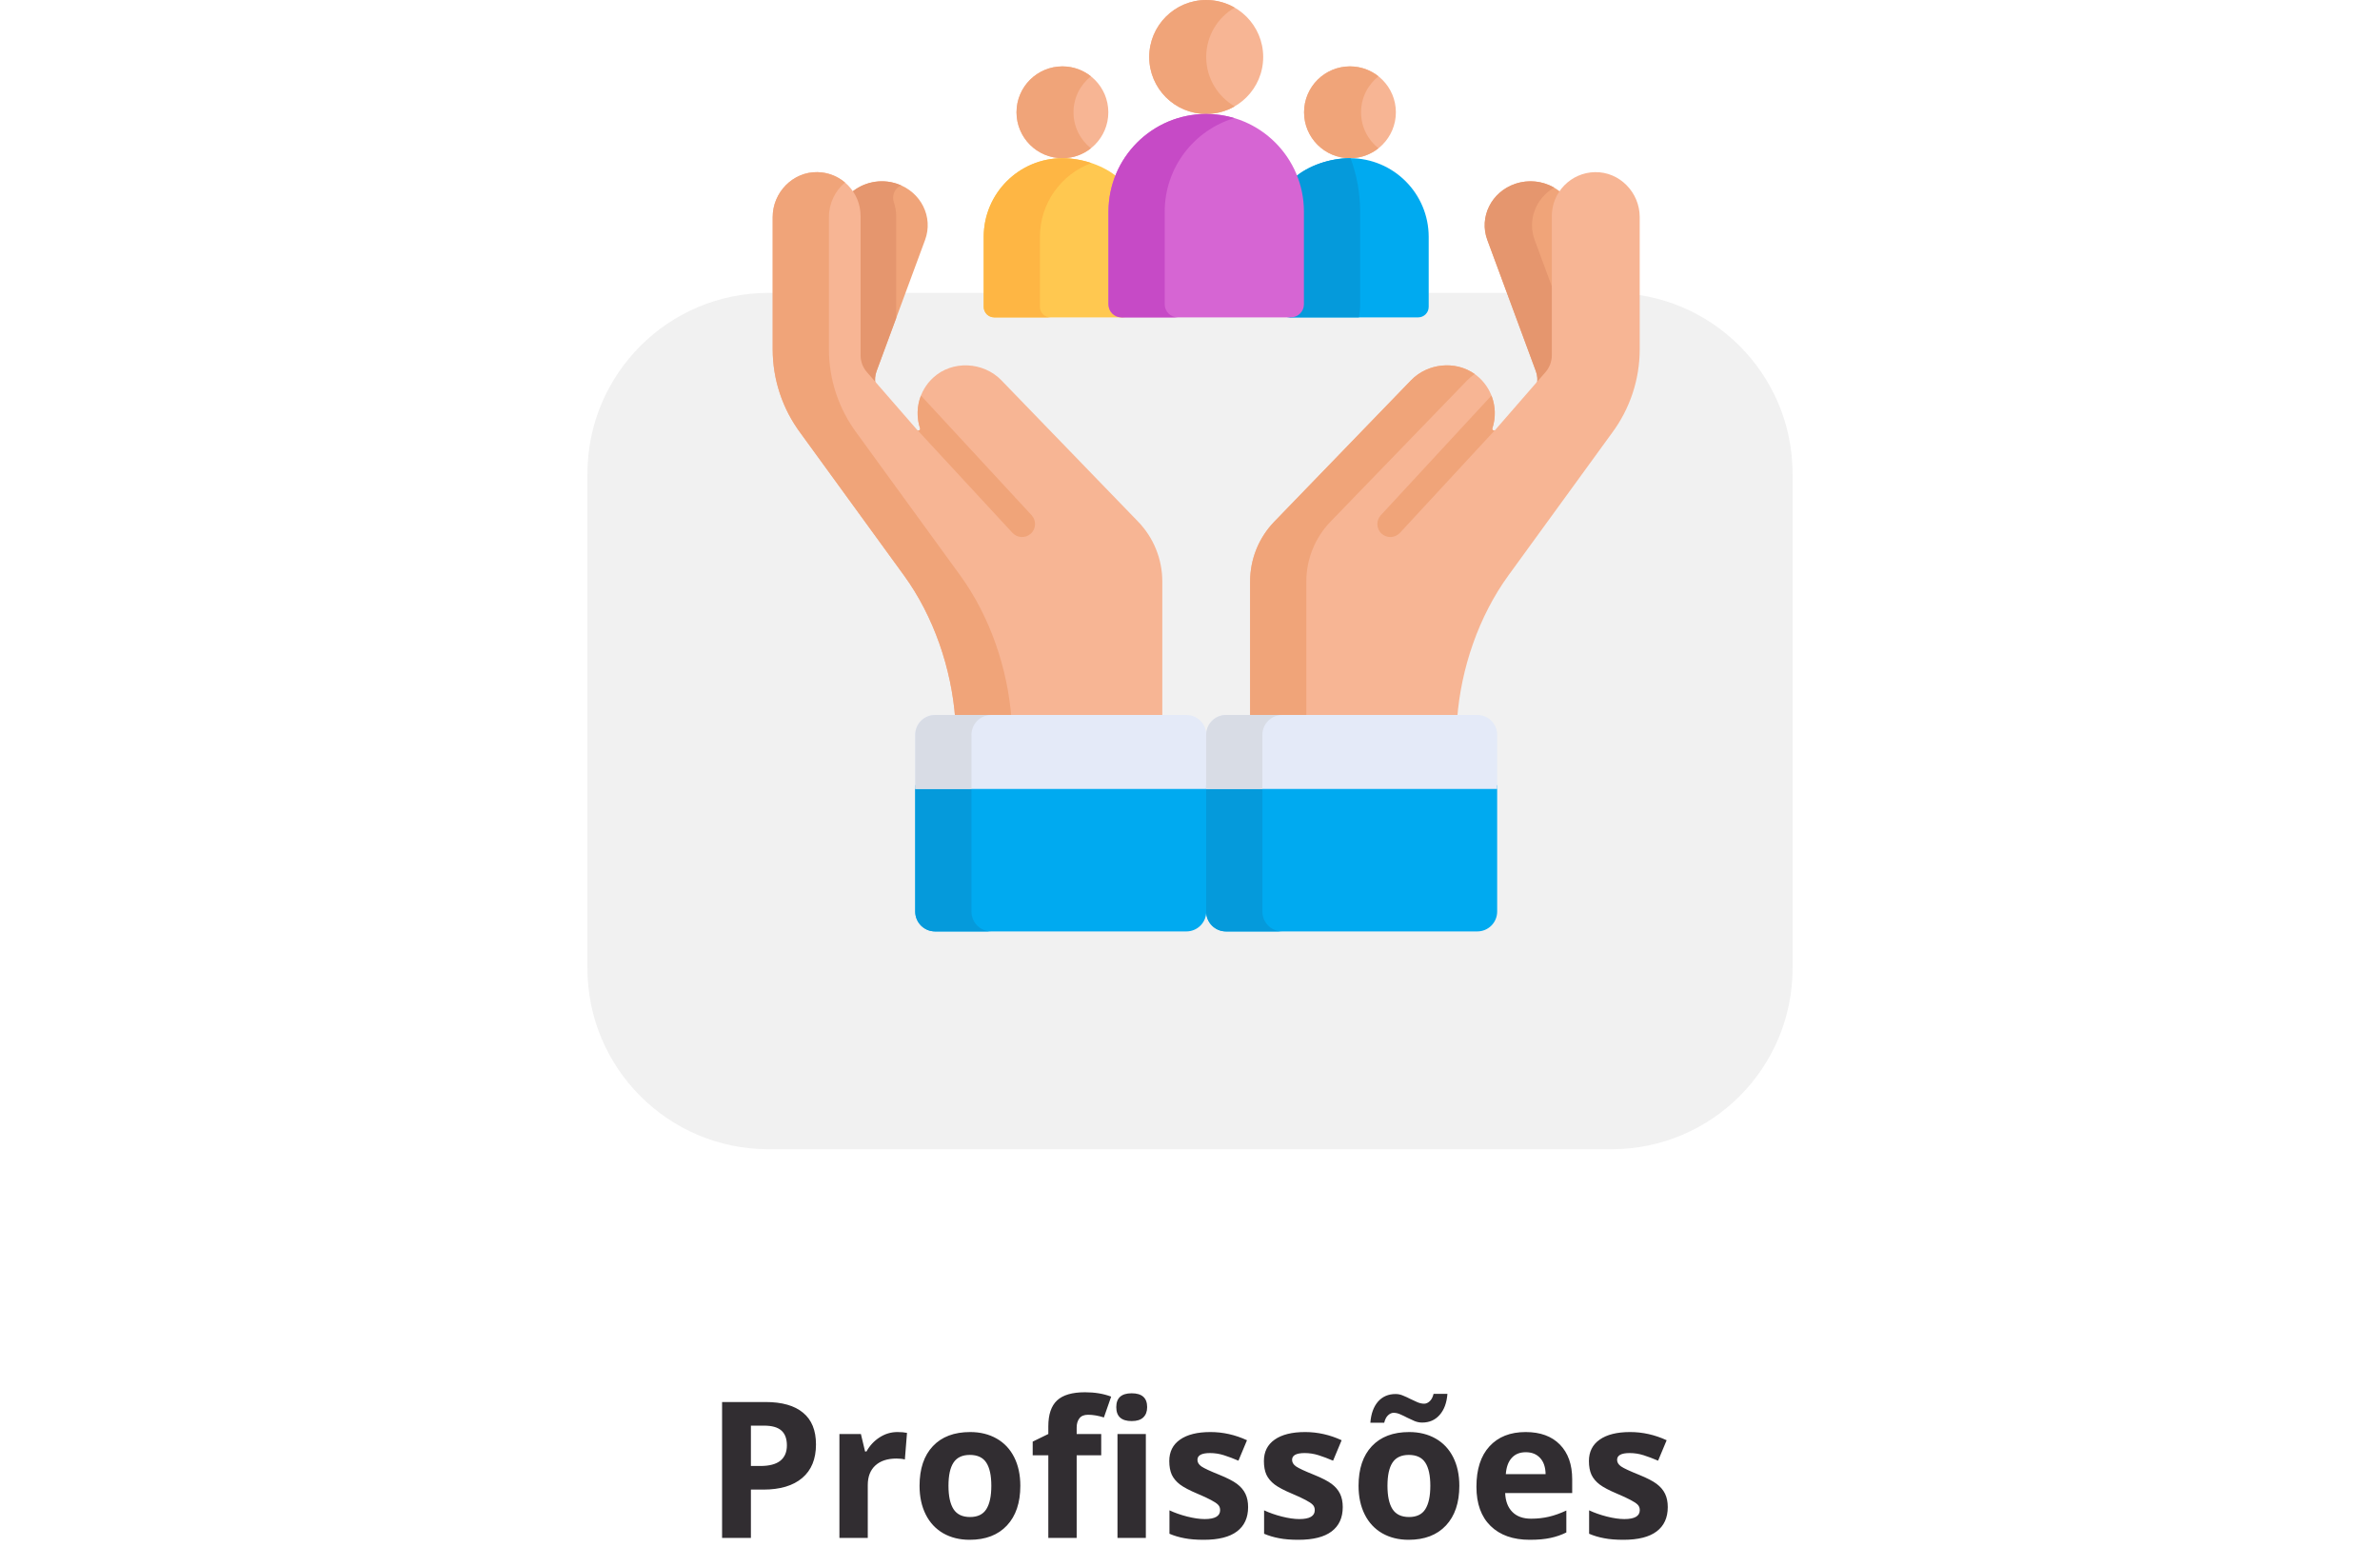
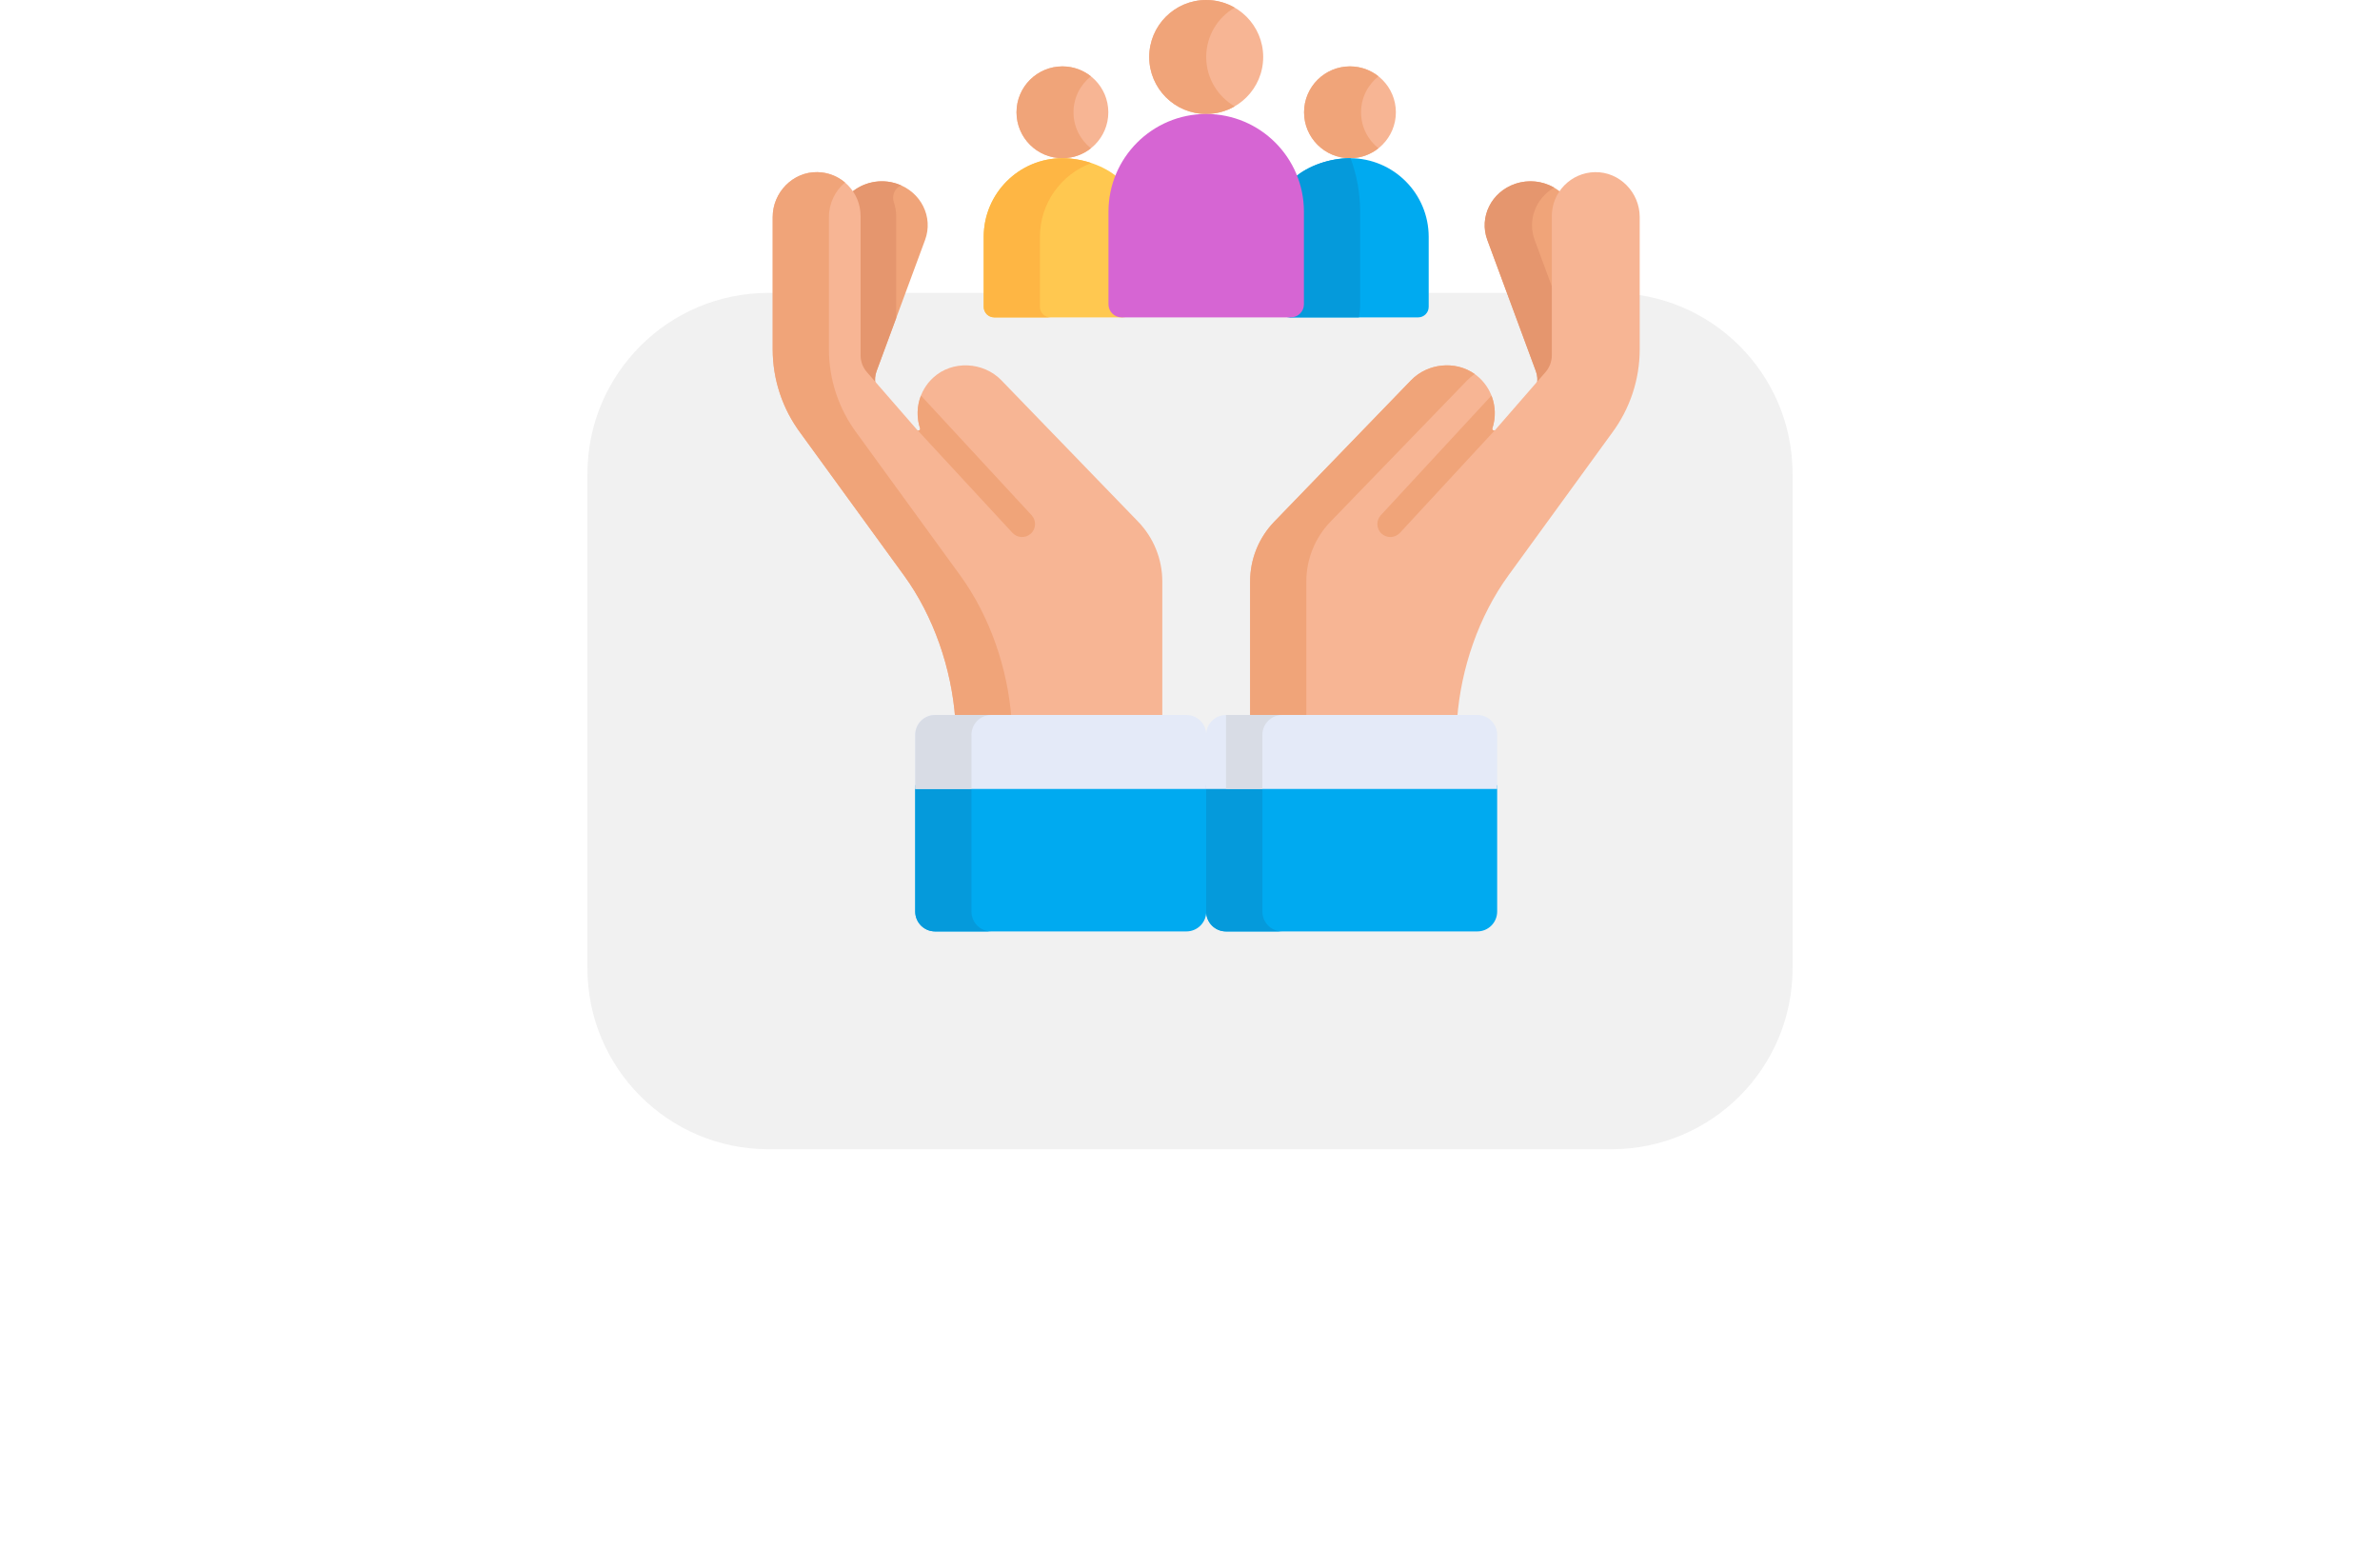
<svg xmlns="http://www.w3.org/2000/svg" width="300" height="195" viewBox="0 0 300 195" fill="none">
  <path d="M74.044 59.733C74.044 47.134 84.258 36.921 96.857 36.921H203.143C215.742 36.921 225.956 47.134 225.956 59.733V122.046C225.956 134.645 215.742 144.858 203.144 144.858H96.857C84.258 144.858 74.044 134.645 74.044 122.046V59.733Z" fill="#F1F1F1" />
  <g clip-path="url(#clip0_330_1292)">
    <path d="M175.951 14.155C175.951 17.351 173.36 19.941 170.165 19.941C166.969 19.941 164.378 17.351 164.378 14.155C164.378 10.96 166.969 8.368 170.165 8.368C173.36 8.368 175.951 10.96 175.951 14.155Z" fill="#F7B594" />
    <path d="M171.561 14.155C171.561 12.317 172.419 10.68 173.757 9.62C172.77 8.837 171.522 8.368 170.165 8.368C166.97 8.368 164.378 10.959 164.378 14.155C164.378 17.35 166.97 19.941 170.165 19.941C171.522 19.941 172.77 19.472 173.757 18.69C172.419 17.63 171.561 15.993 171.561 14.155Z" fill="#F0A479" />
    <path d="M139.705 14.155C139.705 17.351 137.115 19.941 133.92 19.941C130.724 19.941 128.133 17.351 128.133 14.155C128.133 10.96 130.724 8.368 133.92 8.368C137.115 8.368 139.705 10.96 139.705 14.155Z" fill="#F7B594" />
    <path d="M135.316 14.155C135.316 12.317 136.174 10.68 137.511 9.62C136.525 8.837 135.277 8.368 133.92 8.368C130.724 8.368 128.133 10.959 128.133 14.155C128.133 17.35 130.724 19.941 133.92 19.941C135.278 19.941 136.525 19.472 137.511 18.69C136.174 17.63 135.316 15.993 135.316 14.155Z" fill="#F0A479" />
    <path d="M170.165 19.941C167.649 19.941 164.881 20.88 163.131 22.423C163.62 23.751 163.889 25.186 163.889 26.684V38.358C163.889 39.267 163.152 40.005 162.243 40.005H178.762C179.495 40.005 180.088 39.411 180.088 38.679V29.864C180.088 24.384 175.646 19.941 170.165 19.941Z" fill="#00AAF0" />
    <path d="M162.243 40.005H171.29C171.393 39.471 171.448 38.922 171.448 38.358V26.684C171.448 24.315 171.02 22.043 170.239 19.943C170.214 19.943 170.19 19.941 170.165 19.941C167.648 19.941 164.881 20.88 163.131 22.423C163.62 23.751 163.889 25.186 163.889 26.684V38.358C163.889 39.267 163.152 40.005 162.243 40.005Z" fill="#059ADB" />
    <path d="M140.196 38.358V26.684C140.196 25.186 140.464 23.751 140.954 22.423C139.205 20.88 136.436 19.941 133.92 19.941C128.44 19.941 123.997 24.384 123.997 29.864V38.679C123.997 39.411 124.591 40.005 125.324 40.005H141.843C140.934 40.005 140.196 39.267 140.196 38.358Z" fill="#FFC850" />
    <path d="M131.084 38.679V29.864C131.084 25.591 133.784 21.951 137.57 20.553C136.389 20.159 135.126 19.941 133.92 19.941C128.44 19.941 123.997 24.384 123.997 29.864V38.679C123.997 39.411 124.59 40.005 125.323 40.005H132.41C131.678 40.005 131.084 39.411 131.084 38.679Z" fill="#FEB644" />
    <path d="M159.226 7.183C159.226 11.15 156.01 14.366 152.043 14.366C148.076 14.366 144.86 11.15 144.86 7.183C144.86 3.216 148.076 0 152.043 0C156.01 0 159.226 3.216 159.226 7.183Z" fill="#F7B594" />
    <path d="M152.043 7.183C152.043 4.524 153.488 2.205 155.634 0.964C154.578 0.352 153.351 0 152.043 0C148.076 0 144.86 3.216 144.86 7.183C144.86 11.15 148.076 14.366 152.043 14.366C153.351 14.366 154.578 14.014 155.634 13.403C153.488 12.161 152.043 9.841 152.043 7.183Z" fill="#F0A479" />
    <path d="M152.043 14.366C145.24 14.366 139.725 19.881 139.725 26.684V38.358C139.725 39.267 140.461 40.004 141.371 40.004H162.715C163.624 40.004 164.361 39.267 164.361 38.358V26.684C164.361 19.881 158.846 14.366 152.043 14.366Z" fill="#D665D3" />
-     <path d="M146.812 38.358V26.684C146.812 21.113 150.511 16.408 155.586 14.886C154.464 14.549 153.275 14.366 152.043 14.366C145.24 14.366 139.725 19.881 139.725 26.684V38.358C139.725 39.267 140.461 40.005 141.371 40.005H148.458C147.549 40.005 146.812 39.267 146.812 38.358Z" fill="#C64AC6" />
    <path d="M193.595 46.78C193.794 47.321 193.838 47.9 193.73 48.457L195.135 46.907C195.67 46.317 195.965 45.562 195.965 44.78V27.236C195.965 26.165 196.283 25.165 196.831 24.318C195.306 22.974 193.077 22.462 190.99 23.173C187.985 24.196 186.413 27.363 187.479 30.245L193.595 46.78Z" fill="#F0A479" />
    <path d="M193.444 30.245C192.511 27.722 193.599 24.98 195.901 23.65C194.472 22.824 192.684 22.596 190.99 23.172C187.985 24.195 186.413 27.363 187.479 30.245L193.595 46.78C193.794 47.321 193.838 47.899 193.73 48.456L195.135 46.907C195.67 46.317 195.965 45.561 195.965 44.779V37.061L193.444 30.245Z" fill="#E5966E" />
    <path d="M190.136 72.534L203.178 54.592C205.456 51.539 206.687 47.831 206.687 44.023V27.36C206.687 24.255 204.145 21.638 201.04 21.698C198.031 21.754 195.608 24.212 195.608 27.236V44.78C195.608 45.562 195.326 46.317 194.812 46.907L188.472 54.194C188.324 54.363 188.044 54.21 188.114 53.995C188.838 51.796 188.271 49.281 186.461 47.61C184.052 45.386 180.137 45.582 177.857 47.939L160.628 65.75C158.67 67.774 157.576 70.48 157.576 73.297V90.595H183.676C184.154 84.264 186.383 77.698 190.136 72.534Z" fill="#F7B594" />
    <path d="M164.663 90.595V73.297C164.663 70.48 165.758 67.774 167.717 65.75L184.944 47.939C185.235 47.64 185.551 47.376 185.887 47.147C183.467 45.43 179.963 45.762 177.857 47.939L160.63 65.75C158.671 67.774 157.576 70.481 157.576 73.297V90.595H183.676H164.663Z" fill="#F0A479" />
    <path d="M173.618 66.055C173.618 66.497 173.795 66.936 174.143 67.259C174.809 67.873 175.845 67.833 176.461 67.168L188.419 54.237C188.267 54.328 188.052 54.187 188.114 53.996C188.558 52.648 188.514 51.18 187.999 49.863L174.053 64.942C173.762 65.258 173.618 65.657 173.618 66.055Z" fill="#F0A479" />
    <path d="M110.491 46.78C110.291 47.321 110.247 47.9 110.355 48.457L108.95 46.907C108.414 46.317 108.121 45.562 108.121 44.78V27.236C108.121 26.165 107.803 25.165 107.254 24.318C108.779 22.974 111.008 22.462 113.095 23.173C116.101 24.196 117.672 27.363 116.606 30.245L110.491 46.78Z" fill="#F0A479" />
    <path d="M113.095 23.173C111.008 22.462 108.779 22.974 107.254 24.318C107.803 25.166 108.121 26.165 108.121 27.236V44.78C108.121 45.562 108.415 46.318 108.95 46.907L110.355 48.457C110.247 47.9 110.291 47.321 110.491 46.78L112.963 40.096V27.236C112.963 26.627 112.86 26.041 112.67 25.493C112.383 24.662 112.771 23.733 113.573 23.374C113.578 23.372 113.584 23.37 113.589 23.367C113.43 23.296 113.265 23.231 113.095 23.173Z" fill="#E5966E" />
    <path d="M113.949 72.534L100.907 54.592C98.63 51.539 97.398 47.832 97.398 44.023V27.36C97.398 24.255 99.939 21.638 103.045 21.698C106.054 21.755 108.477 24.213 108.477 27.236V44.78C108.477 45.562 108.759 46.317 109.273 46.907L115.613 54.194C115.761 54.364 116.041 54.21 115.971 53.996C115.247 51.797 115.814 49.281 117.624 47.61C120.032 45.386 123.948 45.583 126.228 47.939L143.457 65.75C145.415 67.774 146.509 70.481 146.509 73.297V90.596H120.409C119.931 84.264 117.702 77.698 113.949 72.534Z" fill="#F7B594" />
    <path d="M121.037 72.534L107.994 54.592C105.717 51.539 104.485 47.832 104.485 44.023V27.36C104.485 25.63 105.275 24.052 106.511 23.003C105.572 22.21 104.365 21.723 103.045 21.698C99.94 21.638 97.398 24.255 97.398 27.36V44.023C97.398 47.832 98.629 51.539 100.907 54.592L113.949 72.535C117.702 77.698 119.931 84.264 120.409 90.596H127.496C127.018 84.264 124.79 77.698 121.037 72.534Z" fill="#F0A479" />
    <path d="M130.468 66.055C130.468 66.497 130.291 66.936 129.941 67.259C129.277 67.873 128.24 67.833 127.625 67.168L115.667 54.237C115.819 54.328 116.034 54.187 115.972 53.996C115.528 52.648 115.572 51.18 116.087 49.863L130.033 64.942C130.324 65.258 130.468 65.657 130.468 66.055Z" fill="#F0A479" />
    <path d="M152.048 98.972V114.905C152.048 116.286 150.928 117.406 149.546 117.406H117.868C116.486 117.406 115.367 116.286 115.367 114.905V98.972H152.048Z" fill="#00AAF0" />
    <path d="M122.454 114.905V98.972H115.367V114.905C115.367 116.286 116.486 117.406 117.868 117.406H124.955C123.573 117.406 122.454 116.286 122.454 114.905Z" fill="#059ADB" />
    <path d="M117.868 90.123H149.546C150.928 90.123 152.048 91.242 152.048 92.624V99.445H115.367V92.624C115.367 91.242 116.486 90.123 117.868 90.123Z" fill="#E4EAF8" />
    <path d="M124.955 90.123H117.868C116.486 90.123 115.367 91.242 115.367 92.624V99.445H122.454V92.624C122.454 91.242 123.573 90.123 124.955 90.123Z" fill="#D8DCE5" />
    <path d="M188.718 98.972V114.905C188.718 116.286 187.599 117.406 186.217 117.406H154.538C153.157 117.406 152.037 116.286 152.037 114.905V98.972H188.718Z" fill="#00AAF0" />
    <path d="M159.126 114.905V98.972H152.039V114.905C152.039 116.286 153.158 117.406 154.539 117.406H161.627C160.245 117.406 159.126 116.286 159.126 114.905Z" fill="#059ADB" />
    <path d="M154.539 90.123H186.218C187.599 90.123 188.719 91.242 188.719 92.624V99.445H152.039V92.624C152.039 91.242 153.158 90.123 154.539 90.123Z" fill="#E4EAF8" />
-     <path d="M161.626 90.123H154.538C153.158 90.123 152.037 91.242 152.037 92.624V99.445H159.124V92.624C159.125 91.242 160.245 90.123 161.626 90.123Z" fill="#D8DCE5" />
+     <path d="M161.626 90.123H154.538V99.445H159.124V92.624C159.125 91.242 160.245 90.123 161.626 90.123Z" fill="#D8DCE5" />
  </g>
-   <path d="M94.652 184.788H95.848C96.965 184.788 97.801 184.569 98.356 184.131C98.91 183.686 99.188 183.042 99.188 182.198C99.188 181.346 98.953 180.717 98.484 180.311C98.023 179.905 97.297 179.702 96.305 179.702H94.652V184.788ZM102.855 182.069C102.855 183.913 102.277 185.323 101.121 186.299C99.973 187.276 98.336 187.764 96.211 187.764H94.652V193.858H91.019V176.725H96.492C98.57 176.725 100.148 177.174 101.227 178.073C102.312 178.963 102.855 180.295 102.855 182.069ZM113.121 180.51C113.605 180.51 114.008 180.545 114.328 180.616L114.059 183.967C113.77 183.889 113.418 183.85 113.004 183.85C111.863 183.85 110.973 184.143 110.332 184.729C109.699 185.315 109.383 186.135 109.383 187.19V193.858H105.809V180.756H108.516L109.043 182.959H109.219C109.625 182.225 110.172 181.635 110.859 181.19C111.555 180.737 112.309 180.51 113.121 180.51ZM119.555 187.284C119.555 188.581 119.766 189.561 120.188 190.225C120.617 190.889 121.312 191.221 122.273 191.221C123.227 191.221 123.91 190.893 124.324 190.237C124.746 189.573 124.957 188.588 124.957 187.284C124.957 185.987 124.746 185.014 124.324 184.366C123.902 183.717 123.211 183.393 122.25 183.393C121.297 183.393 120.609 183.717 120.188 184.366C119.766 185.006 119.555 185.979 119.555 187.284ZM128.613 187.284C128.613 189.417 128.051 191.084 126.926 192.288C125.801 193.491 124.234 194.092 122.227 194.092C120.969 194.092 119.859 193.819 118.898 193.272C117.938 192.717 117.199 191.924 116.684 190.893C116.168 189.862 115.91 188.659 115.91 187.284C115.91 185.143 116.469 183.479 117.586 182.292C118.703 181.104 120.273 180.51 122.297 180.51C123.555 180.51 124.664 180.784 125.625 181.331C126.586 181.877 127.324 182.663 127.84 183.686C128.355 184.709 128.613 185.909 128.613 187.284ZM138.809 183.44H135.715V193.858H132.141V183.44H130.172V181.717L132.141 180.756V179.795C132.141 178.303 132.508 177.213 133.242 176.526C133.977 175.838 135.152 175.495 136.77 175.495C138.004 175.495 139.102 175.678 140.062 176.045L139.148 178.67C138.43 178.444 137.766 178.331 137.156 178.331C136.648 178.331 136.281 178.483 136.055 178.788C135.828 179.084 135.715 179.467 135.715 179.936V180.756H138.809V183.44ZM140.707 177.37C140.707 176.206 141.355 175.624 142.652 175.624C143.949 175.624 144.598 176.206 144.598 177.37C144.598 177.924 144.434 178.358 144.105 178.67C143.785 178.975 143.301 179.127 142.652 179.127C141.355 179.127 140.707 178.542 140.707 177.37ZM144.434 193.858H140.859V180.756H144.434V193.858ZM157.324 189.967C157.324 191.311 156.855 192.334 155.918 193.038C154.988 193.741 153.594 194.092 151.734 194.092C150.781 194.092 149.969 194.026 149.297 193.893C148.625 193.768 147.996 193.581 147.41 193.331V190.377C148.074 190.69 148.82 190.952 149.648 191.163C150.484 191.374 151.219 191.479 151.852 191.479C153.148 191.479 153.797 191.104 153.797 190.354C153.797 190.073 153.711 189.846 153.539 189.674C153.367 189.495 153.07 189.295 152.648 189.077C152.227 188.85 151.664 188.588 150.961 188.292C149.953 187.87 149.211 187.479 148.734 187.12C148.266 186.76 147.922 186.35 147.703 185.889C147.492 185.42 147.387 184.846 147.387 184.167C147.387 183.002 147.836 182.104 148.734 181.471C149.641 180.831 150.922 180.51 152.578 180.51C154.156 180.51 155.691 180.854 157.184 181.542L156.105 184.12C155.449 183.838 154.836 183.608 154.266 183.428C153.695 183.249 153.113 183.159 152.52 183.159C151.465 183.159 150.938 183.444 150.938 184.014C150.938 184.334 151.105 184.612 151.441 184.846C151.785 185.081 152.531 185.428 153.68 185.889C154.703 186.303 155.453 186.69 155.93 187.049C156.406 187.409 156.758 187.823 156.984 188.292C157.211 188.76 157.324 189.319 157.324 189.967ZM169.254 189.967C169.254 191.311 168.785 192.334 167.848 193.038C166.918 193.741 165.523 194.092 163.664 194.092C162.711 194.092 161.898 194.026 161.227 193.893C160.555 193.768 159.926 193.581 159.34 193.331V190.377C160.004 190.69 160.75 190.952 161.578 191.163C162.414 191.374 163.148 191.479 163.781 191.479C165.078 191.479 165.727 191.104 165.727 190.354C165.727 190.073 165.641 189.846 165.469 189.674C165.297 189.495 165 189.295 164.578 189.077C164.156 188.85 163.594 188.588 162.891 188.292C161.883 187.87 161.141 187.479 160.664 187.12C160.195 186.76 159.852 186.35 159.633 185.889C159.422 185.42 159.316 184.846 159.316 184.167C159.316 183.002 159.766 182.104 160.664 181.471C161.57 180.831 162.852 180.51 164.508 180.51C166.086 180.51 167.621 180.854 169.113 181.542L168.035 184.12C167.379 183.838 166.766 183.608 166.195 183.428C165.625 183.249 165.043 183.159 164.449 183.159C163.395 183.159 162.867 183.444 162.867 184.014C162.867 184.334 163.035 184.612 163.371 184.846C163.715 185.081 164.461 185.428 165.609 185.889C166.633 186.303 167.383 186.69 167.859 187.049C168.336 187.409 168.688 187.823 168.914 188.292C169.141 188.76 169.254 189.319 169.254 189.967ZM174.891 187.284C174.891 188.581 175.102 189.561 175.523 190.225C175.953 190.889 176.648 191.221 177.609 191.221C178.562 191.221 179.246 190.893 179.66 190.237C180.082 189.573 180.293 188.588 180.293 187.284C180.293 185.987 180.082 185.014 179.66 184.366C179.238 183.717 178.547 183.393 177.586 183.393C176.633 183.393 175.945 183.717 175.523 184.366C175.102 185.006 174.891 185.979 174.891 187.284ZM183.949 187.284C183.949 189.417 183.387 191.084 182.262 192.288C181.137 193.491 179.57 194.092 177.562 194.092C176.305 194.092 175.195 193.819 174.234 193.272C173.273 192.717 172.535 191.924 172.02 190.893C171.504 189.862 171.246 188.659 171.246 187.284C171.246 185.143 171.805 183.479 172.922 182.292C174.039 181.104 175.609 180.51 177.633 180.51C178.891 180.51 180 180.784 180.961 181.331C181.922 181.877 182.66 182.663 183.176 183.686C183.691 184.709 183.949 185.909 183.949 187.284ZM175.664 178.084C175.422 178.084 175.188 178.19 174.961 178.401C174.742 178.604 174.582 178.917 174.48 179.338H172.734C172.82 178.206 173.141 177.319 173.695 176.678C174.258 176.038 175 175.717 175.922 175.717C176.242 175.717 176.555 175.784 176.859 175.917C177.172 176.042 177.477 176.182 177.773 176.338C178.078 176.487 178.375 176.624 178.664 176.749C178.953 176.874 179.238 176.936 179.52 176.936C179.762 176.936 179.992 176.834 180.211 176.631C180.438 176.428 180.602 176.116 180.703 175.694H182.449C182.363 176.827 182.035 177.713 181.465 178.354C180.902 178.995 180.168 179.315 179.262 179.315C178.941 179.315 178.625 179.252 178.312 179.127C178.008 178.995 177.703 178.854 177.398 178.706C177.102 178.549 176.809 178.409 176.52 178.284C176.23 178.151 175.945 178.084 175.664 178.084ZM192.328 183.053C191.57 183.053 190.977 183.295 190.547 183.78C190.117 184.256 189.871 184.936 189.809 185.819H194.824C194.809 184.936 194.578 184.256 194.133 183.78C193.688 183.295 193.086 183.053 192.328 183.053ZM192.832 194.092C190.723 194.092 189.074 193.51 187.887 192.346C186.699 191.182 186.105 189.534 186.105 187.401C186.105 185.206 186.652 183.51 187.746 182.315C188.848 181.112 190.367 180.51 192.305 180.51C194.156 180.51 195.598 181.038 196.629 182.092C197.66 183.147 198.176 184.604 198.176 186.463V188.198H189.727C189.766 189.213 190.066 190.006 190.629 190.577C191.191 191.147 191.98 191.432 192.996 191.432C193.785 191.432 194.531 191.35 195.234 191.186C195.938 191.022 196.672 190.76 197.438 190.401V193.167C196.812 193.479 196.145 193.709 195.434 193.858C194.723 194.014 193.855 194.092 192.832 194.092ZM210.223 189.967C210.223 191.311 209.754 192.334 208.816 193.038C207.887 193.741 206.492 194.092 204.633 194.092C203.68 194.092 202.867 194.026 202.195 193.893C201.523 193.768 200.895 193.581 200.309 193.331V190.377C200.973 190.69 201.719 190.952 202.547 191.163C203.383 191.374 204.117 191.479 204.75 191.479C206.047 191.479 206.695 191.104 206.695 190.354C206.695 190.073 206.609 189.846 206.438 189.674C206.266 189.495 205.969 189.295 205.547 189.077C205.125 188.85 204.562 188.588 203.859 188.292C202.852 187.87 202.109 187.479 201.633 187.12C201.164 186.76 200.82 186.35 200.602 185.889C200.391 185.42 200.285 184.846 200.285 184.167C200.285 183.002 200.734 182.104 201.633 181.471C202.539 180.831 203.82 180.51 205.477 180.51C207.055 180.51 208.59 180.854 210.082 181.542L209.004 184.12C208.348 183.838 207.734 183.608 207.164 183.428C206.594 183.249 206.012 183.159 205.418 183.159C204.363 183.159 203.836 183.444 203.836 184.014C203.836 184.334 204.004 184.612 204.34 184.846C204.684 185.081 205.43 185.428 206.578 185.889C207.602 186.303 208.352 186.69 208.828 187.049C209.305 187.409 209.656 187.823 209.883 188.292C210.109 188.76 210.223 189.319 210.223 189.967Z" fill="#312D31" />
  <defs>
    <clipPath id="clip0_330_1292">
      <rect width="117.406" height="117.406" fill="white" transform="translate(93.27)" />
    </clipPath>
  </defs>
</svg>